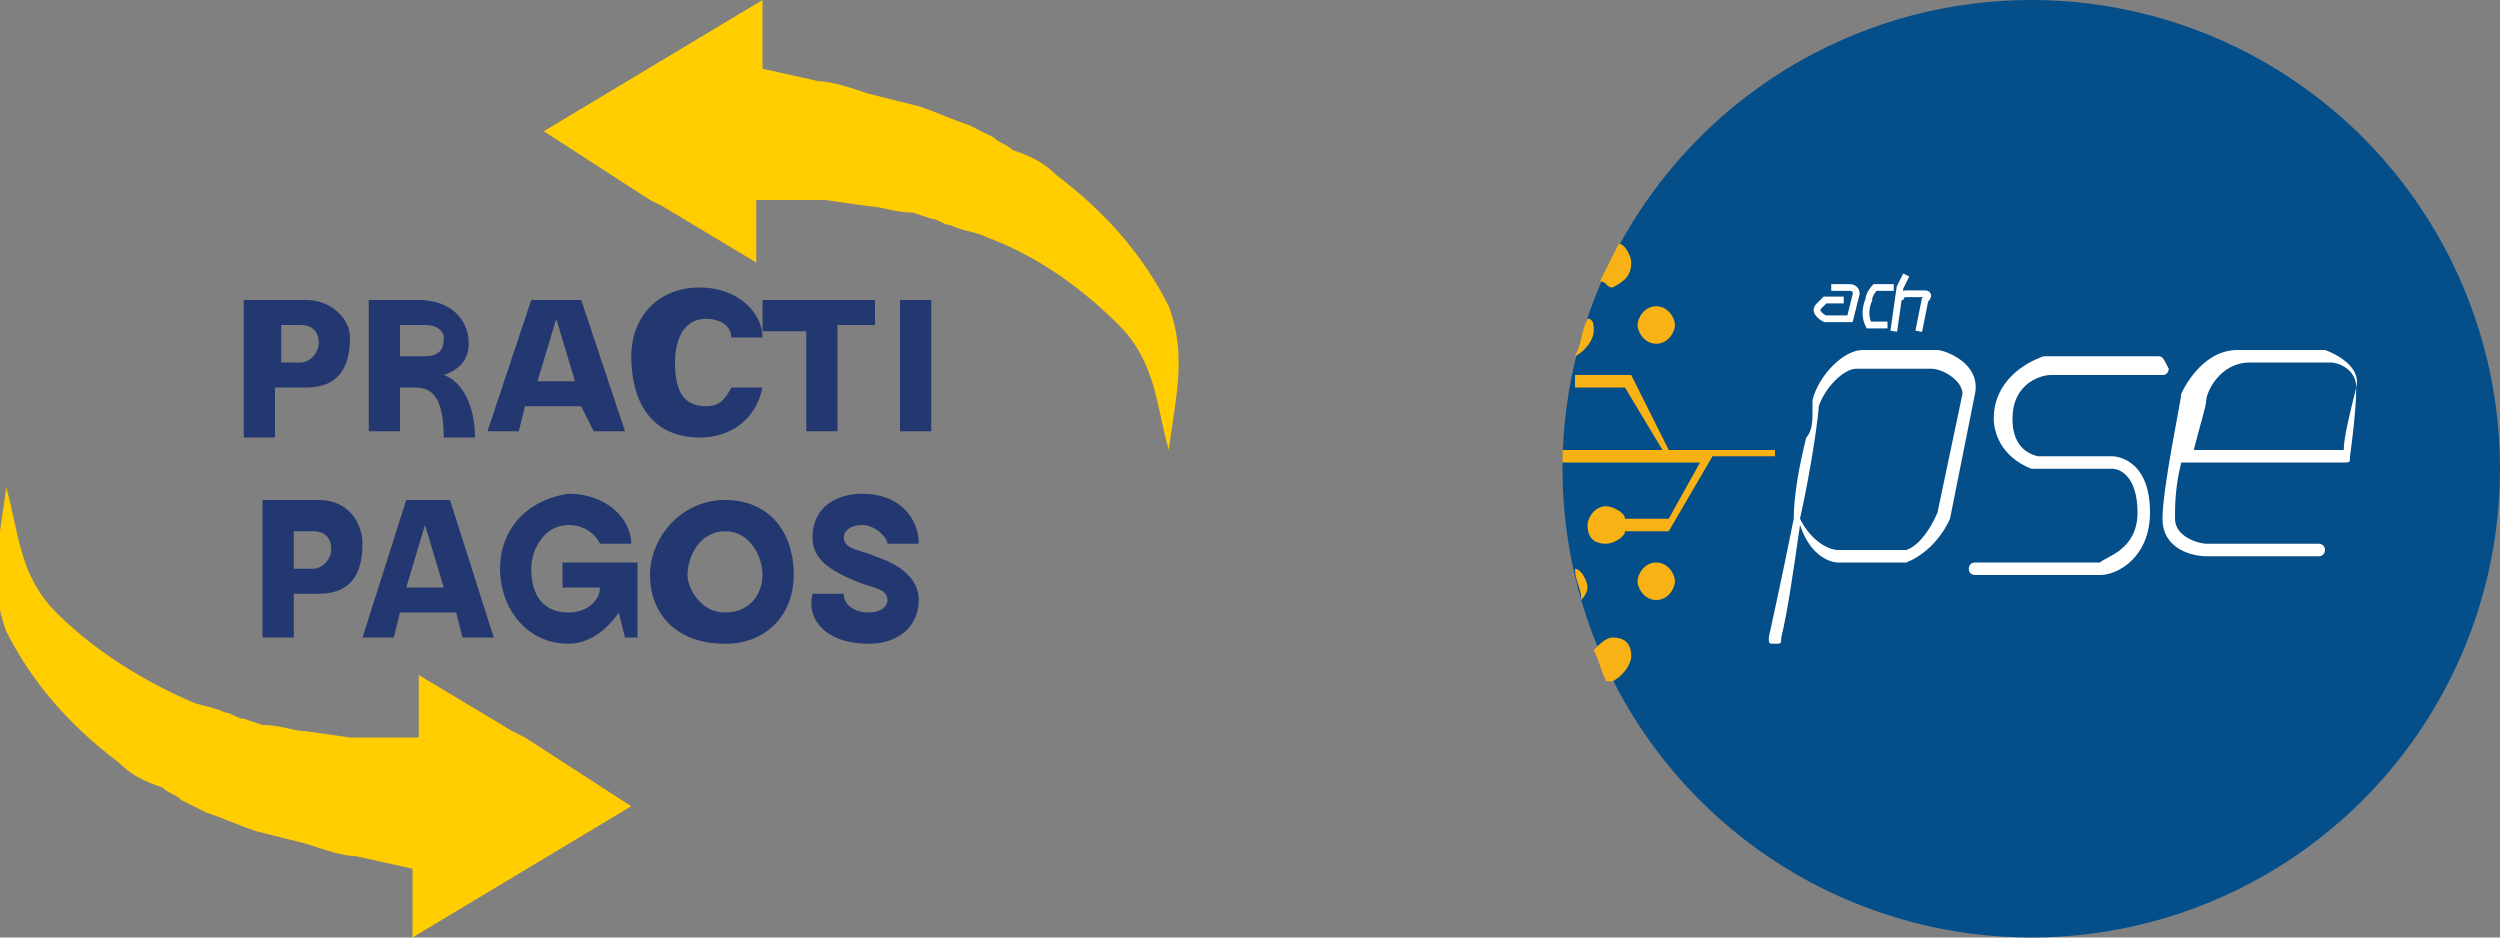
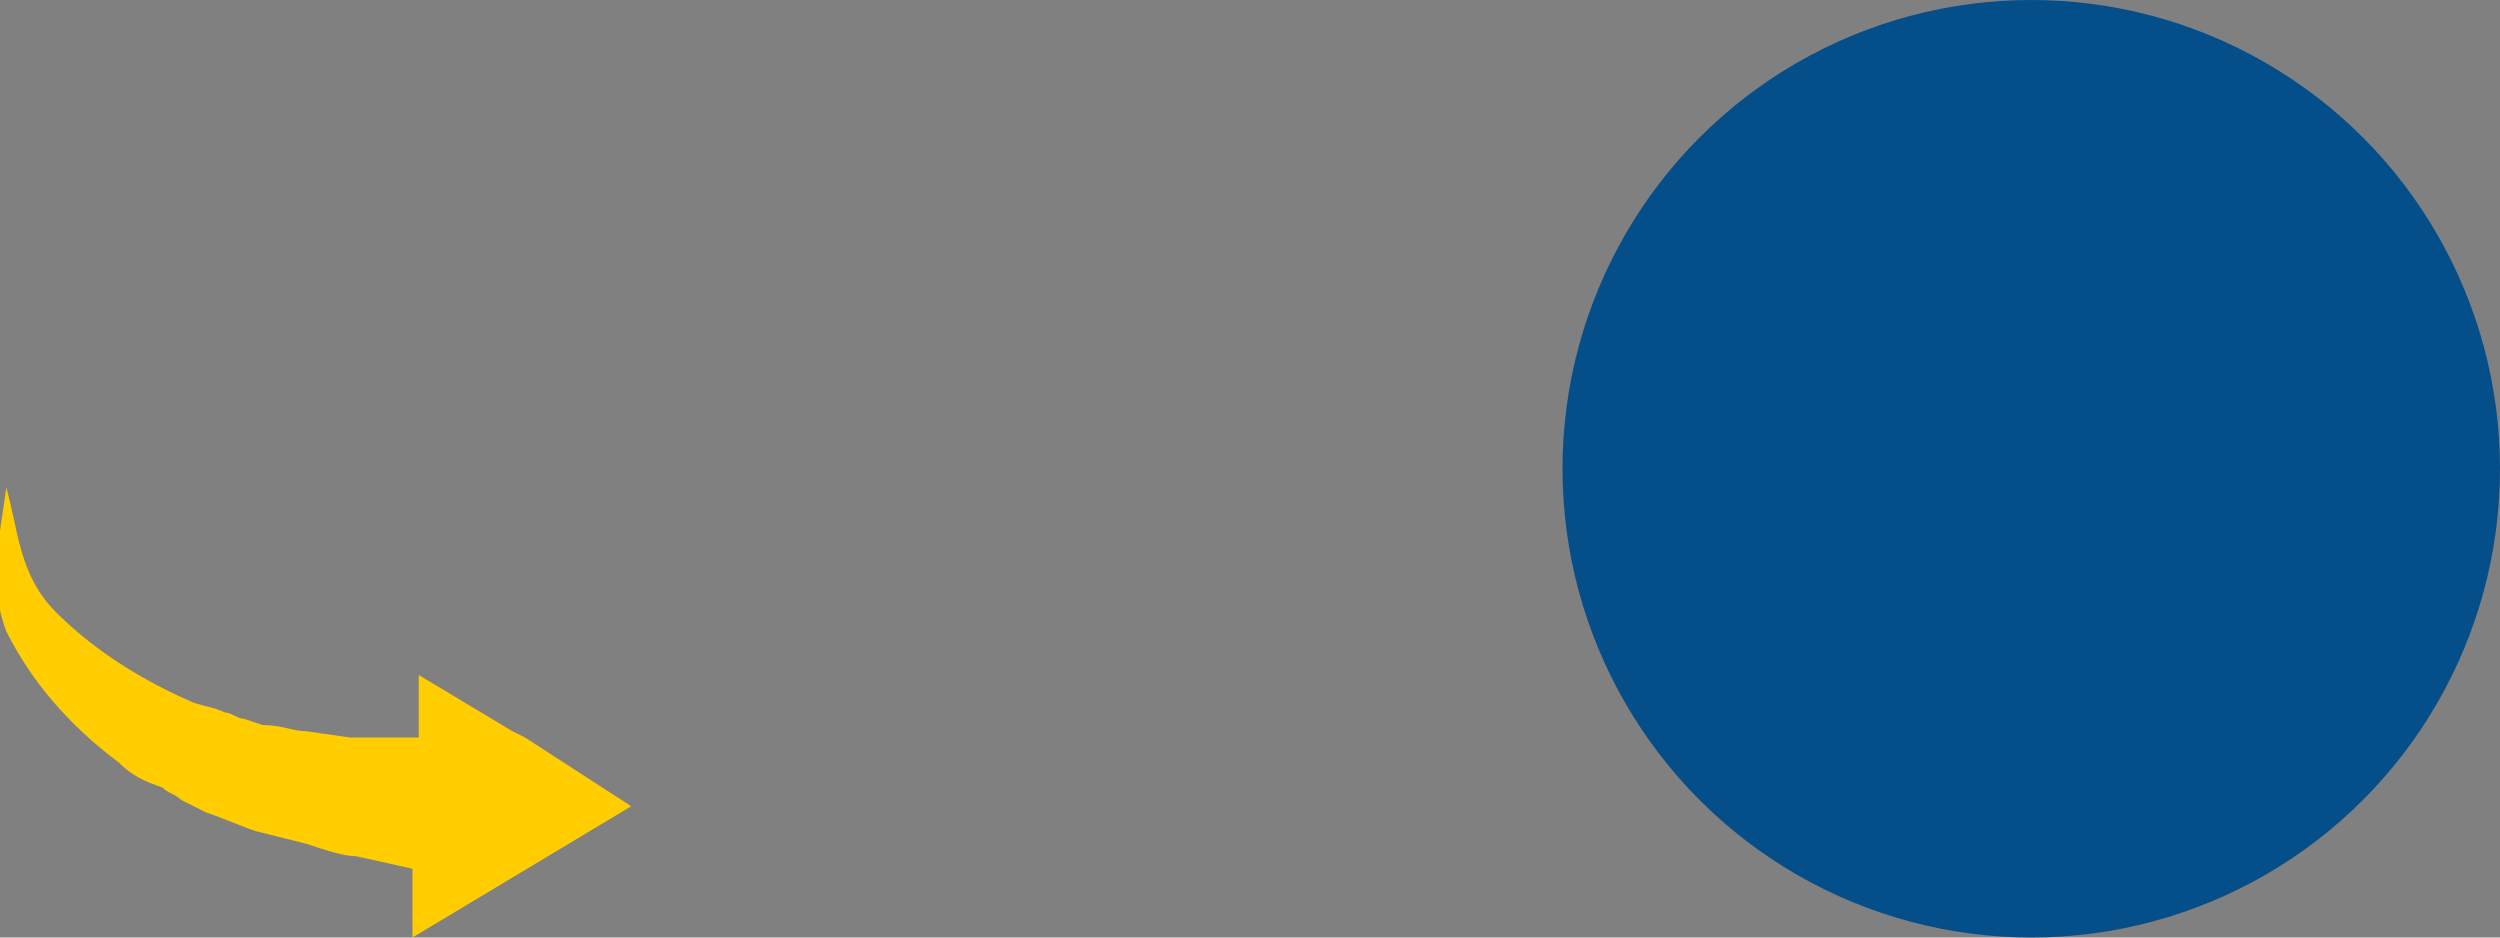
<svg xmlns="http://www.w3.org/2000/svg" xmlns:xlink="http://www.w3.org/1999/xlink" version="1.1" id="Capa_1" x="0px" y="0px" viewBox="0 0 40 15" style="enable-background:new 0 0 40 15;" xml:space="preserve">
  <rect x="0" y="0" width="40" height="15" fill="#808080" stroke="none" />
  <style type="text/css">
	.st0{fill:#044E8A;}
	.st1{clip-path:url(#SVGID_00000039840673090043836770000011428501106361965491_);fill:#FFFFFF;}
	.st2{clip-path:url(#SVGID_00000039840673090043836770000011428501106361965491_);fill:#F8B215;}
	
		.st3{clip-path:url(#SVGID_00000039840673090043836770000011428501106361965491_);fill:none;stroke:#FFFFFF;stroke-width:0.108;stroke-miterlimit:10;}
	.st4{clip-path:url(#SVGID_00000161607386603609261230000007242354009879771284_);fill:#233770;}
	.st5{clip-path:url(#SVGID_00000159460981269597439800000013310840994527340468_);fill:#FFCD00;}
	.st6{clip-path:url(#SVGID_00000096025112046362873210000008415818552829841556_);fill:#FFCD00;}
</style>
  <circle class="st0" cx="32.5" cy="7.5" r="7.5" />
  <g>
    <defs>
-       <rect id="SVGID_1_" x="25" width="15" height="15" />
-     </defs>
+       </defs>
    <clipPath id="SVGID_00000041268418865793540240000009119922338029654698_">
      <use xlink:href="#SVGID_1_" style="overflow:visible;" />
    </clipPath>
-     <path style="clip-path:url(#SVGID_00000041268418865793540240000009119922338029654698_);fill:#FFFFFF;" d="M34.5,5.7h-1.8   c0,0,0,0,0,0c-0.3,0.1-0.8,0.4-0.8,1c0,0.2,0.1,0.6,0.6,0.8h1.3c0.1,0,0.4,0.1,0.4,0.7c0,0.6-0.5,0.7-0.6,0.8h-2   c-0.1,0-0.1,0.1-0.1,0.1c0,0.1,0.1,0.1,0.1,0.1h2c0,0,0,0,0,0c0.3,0,0.8-0.3,0.8-1c0-0.9-0.6-0.9-0.6-0.9c0,0-1.2,0-1.2,0   c-0.4-0.1-0.4-0.5-0.4-0.6c0,0,0,0,0,0c0-0.6,0.5-0.7,0.6-0.7h1.8c0.1,0,0.1-0.1,0.1-0.1C34.6,5.7,34.6,5.7,34.5,5.7" />
    <path style="clip-path:url(#SVGID_00000041268418865793540240000009119922338029654698_);fill:#FFFFFF;" d="M37.2,5.6   C37.2,5.6,37.2,5.7,37.2,5.6l-1.4,0c-0.6,0-0.9,0.7-0.9,0.7c0,0,0,0,0,0c0,0.1-0.3,1.5-0.3,2c0,0.5,0.5,0.6,0.7,0.6c0,0,0,0,0,0   h1.8c0.1,0,0.1-0.1,0.1-0.1c0-0.1-0.1-0.1-0.1-0.1h-1.8c-0.1,0-0.5-0.1-0.5-0.4c0-0.2,0-0.5,0.1-0.9l2.6,0c0.1,0,0.1,0,0.1-0.1   c0,0,0.1-0.7,0.1-1.1C37.8,5.8,37.2,5.6,37.2,5.6 M37.5,7.2l-2.4,0c0.1-0.4,0.2-0.7,0.2-0.8c0-0.1,0.2-0.6,0.7-0.6h1.3   c0.1,0,0.4,0.1,0.4,0.4C37.6,6.6,37.5,7,37.5,7.2" />
    <path style="clip-path:url(#SVGID_00000041268418865793540240000009119922338029654698_);fill:#FFFFFF;" d="M31.6,6.3   c0.1-0.5-0.5-0.7-0.6-0.7h0c-0.5,0-1.2,0-1.2,0c0,0,0,0,0,0c-0.3,0-0.7,0.4-0.8,0.8l0,0c0,0,0,0.1,0,0.2c0,0.1,0,0.3-0.1,0.4   c-0.1,0.4-0.2,0.9-0.2,1.3c-0.2,1-0.4,1.9-0.4,1.9c0,0.1,0,0.1,0.1,0.1c0,0,0,0,0,0c0.1,0,0.1,0,0.1-0.1c0.1-0.4,0.2-1.1,0.3-1.8   C29,9,29.4,9,29.4,9c0,0,0,0,0,0l1.1,0c0,0,0,0,0,0c0.5-0.2,0.7-0.7,0.7-0.7c0,0,0,0,0,0L31.6,6.3C31.6,6.3,31.6,6.3,31.6,6.3    M31.4,6.3L31,8.2c0,0-0.2,0.5-0.5,0.6l-1.1,0c-0.1,0-0.4-0.1-0.6-0.5c0.2-0.9,0.3-1.7,0.3-1.8c0.1-0.3,0.4-0.6,0.6-0.6   c0,0,0.1,0,0.2,0c0.1,0,0.3,0,0.4,0c0.3,0,0.5,0,0.6,0C31.1,5.9,31.4,6.1,31.4,6.3" />
    <path style="clip-path:url(#SVGID_00000041268418865793540240000009119922338029654698_);fill:#F8B215;" d="M26.5,4.9   c0.2,0,0.3,0.2,0.3,0.3s-0.1,0.3-0.3,0.3c-0.2,0-0.3-0.2-0.3-0.3S26.3,4.9,26.5,4.9" />
    <path style="clip-path:url(#SVGID_00000041268418865793540240000009119922338029654698_);fill:#F8B215;" d="M26.1,4.2   c0-0.1-0.1-0.3-0.2-0.3c-0.1,0.2-0.2,0.4-0.3,0.6c0.1,0,0.1,0.1,0.2,0.1C26,4.5,26.1,4.4,26.1,4.2" />
    <path style="clip-path:url(#SVGID_00000041268418865793540240000009119922338029654698_);fill:#F8B215;" d="M25.5,5.3   c0-0.1,0-0.2-0.1-0.2c-0.1,0.2-0.1,0.4-0.2,0.6C25.4,5.6,25.5,5.4,25.5,5.3" />
    <path style="clip-path:url(#SVGID_00000041268418865793540240000009119922338029654698_);fill:#F8B215;" d="M26.5,9   c0.2,0,0.3,0.2,0.3,0.3s-0.1,0.3-0.3,0.3s-0.3-0.2-0.3-0.3S26.3,9,26.5,9" />
    <path style="clip-path:url(#SVGID_00000041268418865793540240000009119922338029654698_);fill:#F8B215;" d="M25.4,9.4   c0-0.1-0.1-0.3-0.2-0.3c0,0.2,0.1,0.3,0.1,0.5C25.4,9.5,25.4,9.4,25.4,9.4" />
    <path style="clip-path:url(#SVGID_00000041268418865793540240000009119922338029654698_);fill:#F8B215;" d="M26.1,10.5   c0-0.2-0.1-0.3-0.3-0.3c-0.1,0-0.2,0.1-0.3,0.2c0.1,0.2,0.1,0.3,0.2,0.5c0,0,0,0,0.1,0C26,10.8,26.1,10.6,26.1,10.5" />
    <path style="clip-path:url(#SVGID_00000041268418865793540240000009119922338029654698_);fill:#F8B215;" d="M26.7,8.3H26   c0-0.1-0.2-0.2-0.3-0.2c-0.2,0-0.3,0.2-0.3,0.3c0,0.2,0.1,0.3,0.3,0.3c0.1,0,0.3-0.1,0.3-0.2h0.5h0.2h0l0.7-1.2h1V7.2h-1.7L26.1,6   h0h-0.2h-0.7c0,0.1,0,0.2,0,0.2H26l0.6,1H25c0,0.1,0,0.1,0,0.2h2.2L26.7,8.3z" />
-     <path style="clip-path:url(#SVGID_00000041268418865793540240000009119922338029654698_);fill:none;stroke:#FFFFFF;stroke-width:0.108;stroke-miterlimit:10;" d="   M29.3,4.6h0.3c0,0,0.1,0,0.1,0.1l-0.1,0.4h-0.4c0,0-0.2-0.1-0.1-0.2c0,0,0.1-0.1,0.1-0.1l0.3,0" />
    <path style="clip-path:url(#SVGID_00000041268418865793540240000009119922338029654698_);fill:none;stroke:#FFFFFF;stroke-width:0.108;stroke-miterlimit:10;" d="   M30.3,4.6H30c0,0-0.1,0.1-0.1,0.2c0,0-0.1,0.2,0,0.4l0,0h0.3" />
    <polyline style="clip-path:url(#SVGID_00000041268418865793540240000009119922338029654698_);fill:none;stroke:#FFFFFF;stroke-width:0.108;stroke-miterlimit:10;" points="   30.5,4.4 30.4,4.6 30.3,5.3  " />
    <path style="clip-path:url(#SVGID_00000041268418865793540240000009119922338029654698_);fill:none;stroke:#FFFFFF;stroke-width:0.108;stroke-miterlimit:10;" d="   M30.4,4.8c0,0,0-0.1,0.1-0.1c0,0,0.3,0,0.3,0c0,0,0.1,0,0,0.1l-0.1,0.5" />
  </g>
  <g>
    <g>
      <defs>
        <rect id="SVGID_00000003095528753975136990000005791450332650161330_" width="18.9" height="15" />
      </defs>
      <clipPath id="SVGID_00000013900635283025142640000005232714556708109205_">
        <use xlink:href="#SVGID_00000003095528753975136990000005791450332650161330_" style="overflow:visible;" />
      </clipPath>
-       <path style="clip-path:url(#SVGID_00000013900635283025142640000005232714556708109205_);fill:#233770;" d="M4.9,4.8h-1V7h0.5V6.2    h0.5c0.5,0,0.7-0.3,0.7-0.8C5.6,5.1,5.3,4.8,4.9,4.8 M4.8,5.2c0.2,0,0.3,0.1,0.3,0.3c0,0.1-0.1,0.3-0.3,0.3H4.5V5.2H4.8z M5.9,6.9    h0.5V6.2h0.2c0.2,0,0.5,0,0.5,0.8h0.5c0-0.5-0.2-0.9-0.5-1c0.3-0.1,0.4-0.3,0.4-0.5c0-0.4-0.3-0.7-0.8-0.7H5.9V6.9z M6.4,5.7V5.2    h0.4c0.2,0,0.3,0.1,0.3,0.2s0,0.3-0.3,0.3H6.4z M9.5,6.9H10L9.3,4.8H8.5L7.8,6.9h0.5l0.1-0.4h0.9L9.5,6.9z M8.6,6.1l0.3-1l0.3,1    H8.6z M11.2,7c0.5,0,0.9-0.3,1-0.8h-0.5c-0.1,0.2-0.2,0.3-0.4,0.3c-0.4,0-0.5-0.3-0.5-0.7c0-0.3,0.1-0.7,0.5-0.7    c0.2,0,0.4,0.1,0.4,0.3h0.5c0-0.4-0.4-0.8-1-0.8c-0.7,0-1.1,0.5-1.1,1.1C10.1,6.4,10.4,7,11.2,7 M12.9,6.9h0.5V5.2H14V4.8h-1.8    v0.5h0.7V6.9z M14.3,6.9h0.6V4.8h-0.5v2.1H14.3z M5.1,8H4.2v2.2h0.5V9.5h0.4c0.5,0,0.7-0.3,0.7-0.8C5.8,8.4,5.6,8,5.1,8 M5,8.5    c0.2,0,0.3,0.1,0.3,0.3c0,0.1-0.1,0.3-0.3,0.3H4.7V8.5H5z M7.4,10.2h0.5L7.2,8H6.5l-0.7,2.2h0.5l0.1-0.4h0.9L7.4,10.2z M6.5,9.4    l0.3-1l0.3,1H6.5z M9,9v0.4h0.6c0,0.2-0.2,0.4-0.5,0.4c-0.5,0-0.6-0.4-0.6-0.7s0.2-0.7,0.6-0.7c0.2,0,0.4,0.1,0.5,0.3h0.5    c0-0.4-0.4-0.8-1-0.8C8.4,8,8,8.5,8,9.1s0.4,1.2,1.1,1.2c0.3,0,0.6-0.2,0.8-0.5l0.1,0.4h0.2V9H9z M11.6,8c-0.7,0-1.2,0.6-1.2,1.2    c0,0.6,0.4,1.1,1.2,1.1c0.7,0,1.1-0.5,1.1-1.1C12.7,8.5,12.3,8,11.6,8 M11.6,8.5c0.4,0,0.6,0.4,0.6,0.7S12,9.8,11.6,9.8    c-0.4,0-0.6-0.4-0.6-0.6C11,8.9,11.2,8.5,11.6,8.5 M13.9,10.3c0.5,0,0.8-0.3,0.8-0.7S14.3,9,14,8.9c-0.2-0.1-0.5-0.1-0.5-0.3    c0-0.1,0.1-0.2,0.3-0.2s0.4,0.2,0.4,0.3h0.5c0-0.4-0.3-0.8-0.9-0.8c-0.4,0-0.8,0.2-0.8,0.7c0,0.3,0.2,0.5,0.7,0.7    c0.2,0.1,0.5,0.1,0.5,0.3c0,0.1-0.1,0.2-0.3,0.2s-0.4-0.1-0.4-0.3H13C12.9,9.9,13.2,10.3,13.9,10.3" />
    </g>
    <g>
      <defs>
        <rect id="SVGID_00000062154263551379204130000007292439025298400674_" width="18.9" height="15" />
      </defs>
      <clipPath id="SVGID_00000052067760988310222300000014410462023982490774_">
        <use xlink:href="#SVGID_00000062154263551379204130000007292439025298400674_" style="overflow:visible;" />
      </clipPath>
      <path style="clip-path:url(#SVGID_00000052067760988310222300000014410462023982490774_);fill:#FFCD00;" d="M10.1,12.9l-1.7-1.1    l-0.2-0.1l-1.5-0.9v1H6.3c-0.2,0-0.5,0-0.7,0l-0.7-0.1c-0.2,0-0.4-0.1-0.7-0.1l-0.3-0.1c-0.1,0-0.2-0.1-0.3-0.1    c-0.2-0.1-0.4-0.1-0.6-0.2c-0.9-0.4-1.6-0.9-2.1-1.4c-0.6-0.6-0.6-1.3-0.8-2c-0.1,0.8-0.3,1.5,0,2.3c0.4,0.8,1,1.5,1.8,2.1    c0.2,0.2,0.4,0.3,0.7,0.4c0.1,0.1,0.2,0.1,0.3,0.2L3.3,13c0.3,0.1,0.5,0.2,0.8,0.3l0.8,0.2c0.3,0.1,0.6,0.2,0.8,0.2l0.9,0.2l0,0    V15L10.1,12.9z" />
    </g>
    <g>
      <defs>
-         <rect id="SVGID_00000138571366044909890550000007924731970480390788_" width="18.9" height="15" />
-       </defs>
+         </defs>
      <clipPath id="SVGID_00000146480804878434587110000004196086149513811866_">
        <use xlink:href="#SVGID_00000138571366044909890550000007924731970480390788_" style="overflow:visible;" />
      </clipPath>
      <path style="clip-path:url(#SVGID_00000146480804878434587110000004196086149513811866_);fill:#FFCD00;" d="M8.7,2.1l1.7,1.1    l0.2,0.1l1.5,0.9v-1h0.4c0.2,0,0.5,0,0.7,0l0.7,0.1c0.2,0,0.4,0.1,0.7,0.1l0.3,0.1c0.1,0,0.2,0.1,0.3,0.1c0.2,0.1,0.4,0.1,0.6,0.2    c0.8,0.3,1.5,0.8,2.1,1.4c0.6,0.6,0.6,1.3,0.8,2c0.1-0.8,0.3-1.5,0-2.3c-0.4-0.8-1-1.5-1.8-2.1c-0.2-0.2-0.4-0.3-0.7-0.4    c-0.1-0.1-0.2-0.1-0.3-0.2L15.5,2c-0.3-0.1-0.5-0.2-0.8-0.3l-0.8-0.2c-0.3-0.1-0.6-0.2-0.8-0.2l-0.9-0.2l0,0V0L8.7,2.1z" />
    </g>
  </g>
</svg>